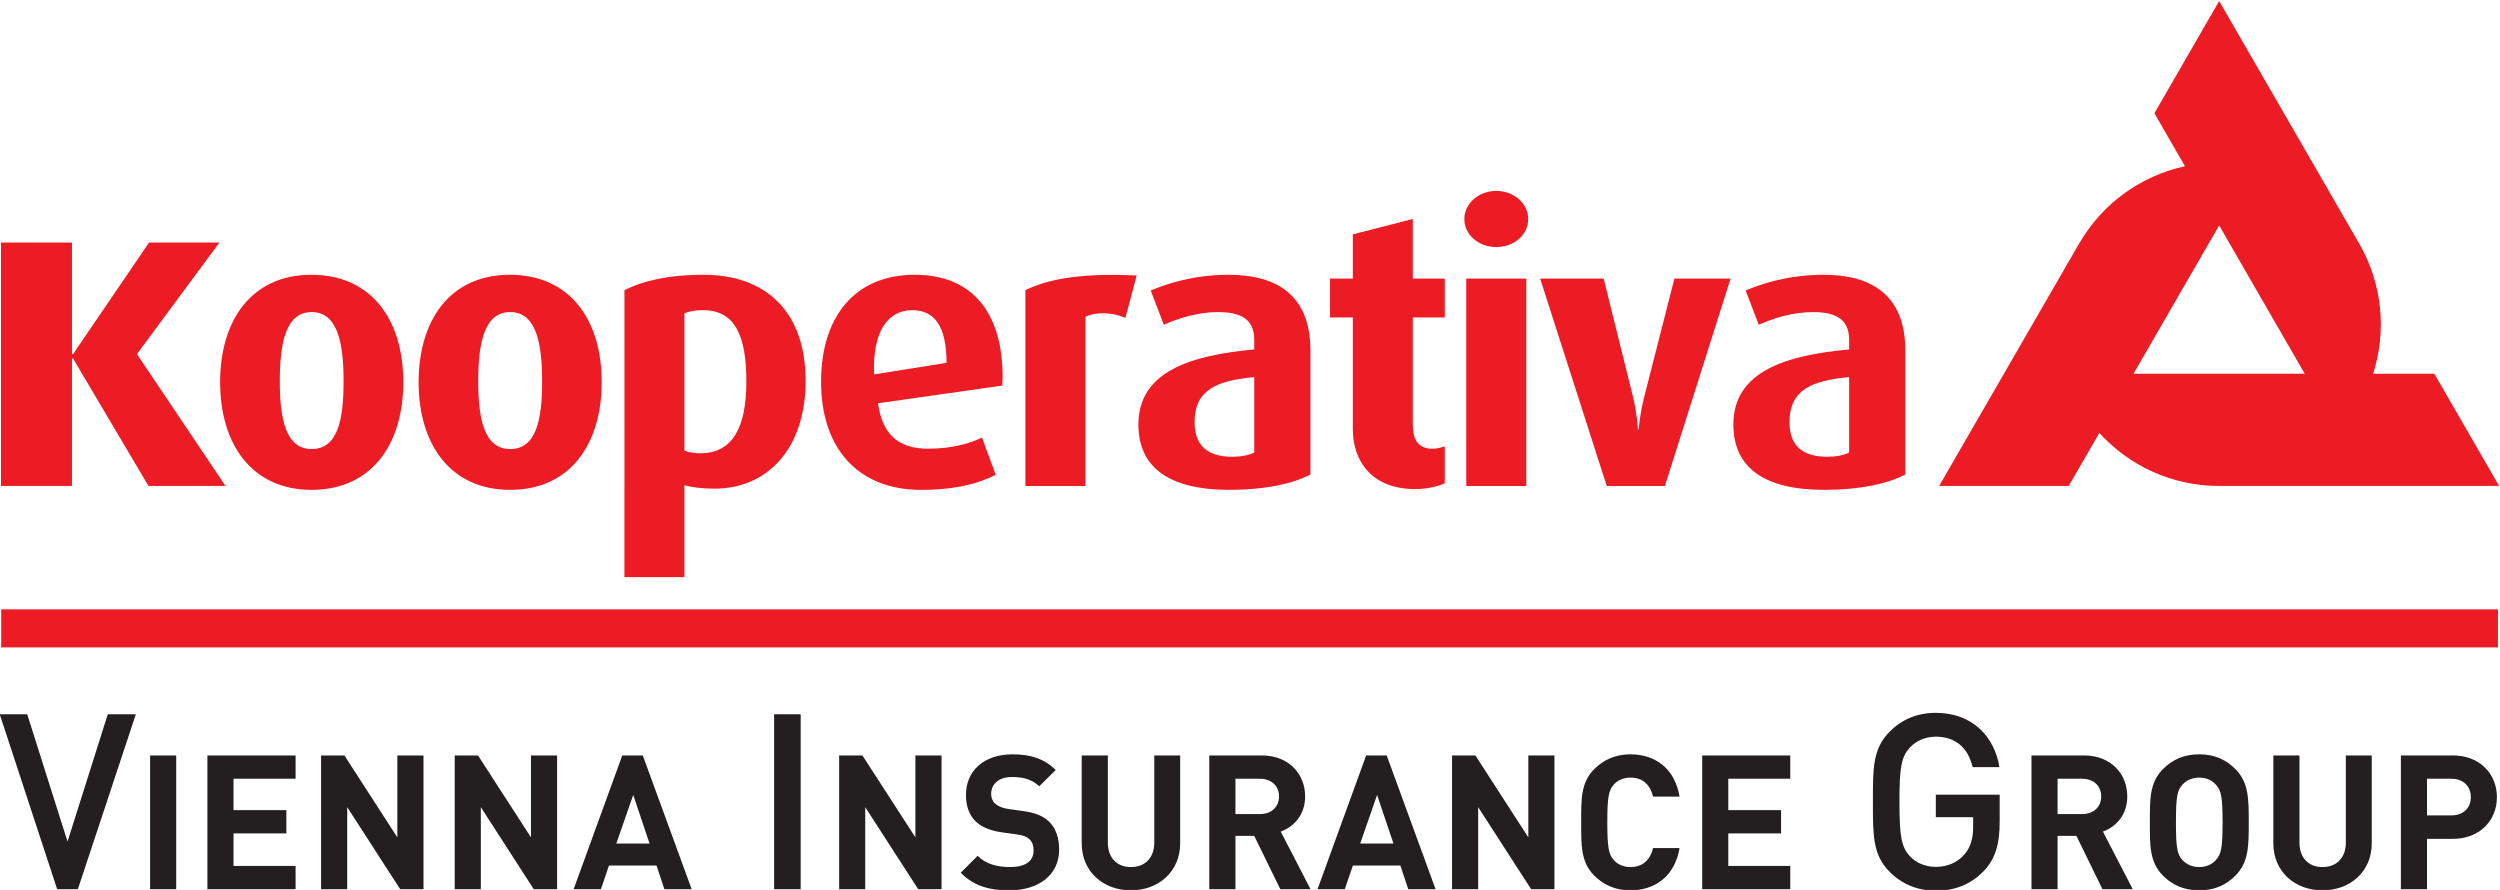
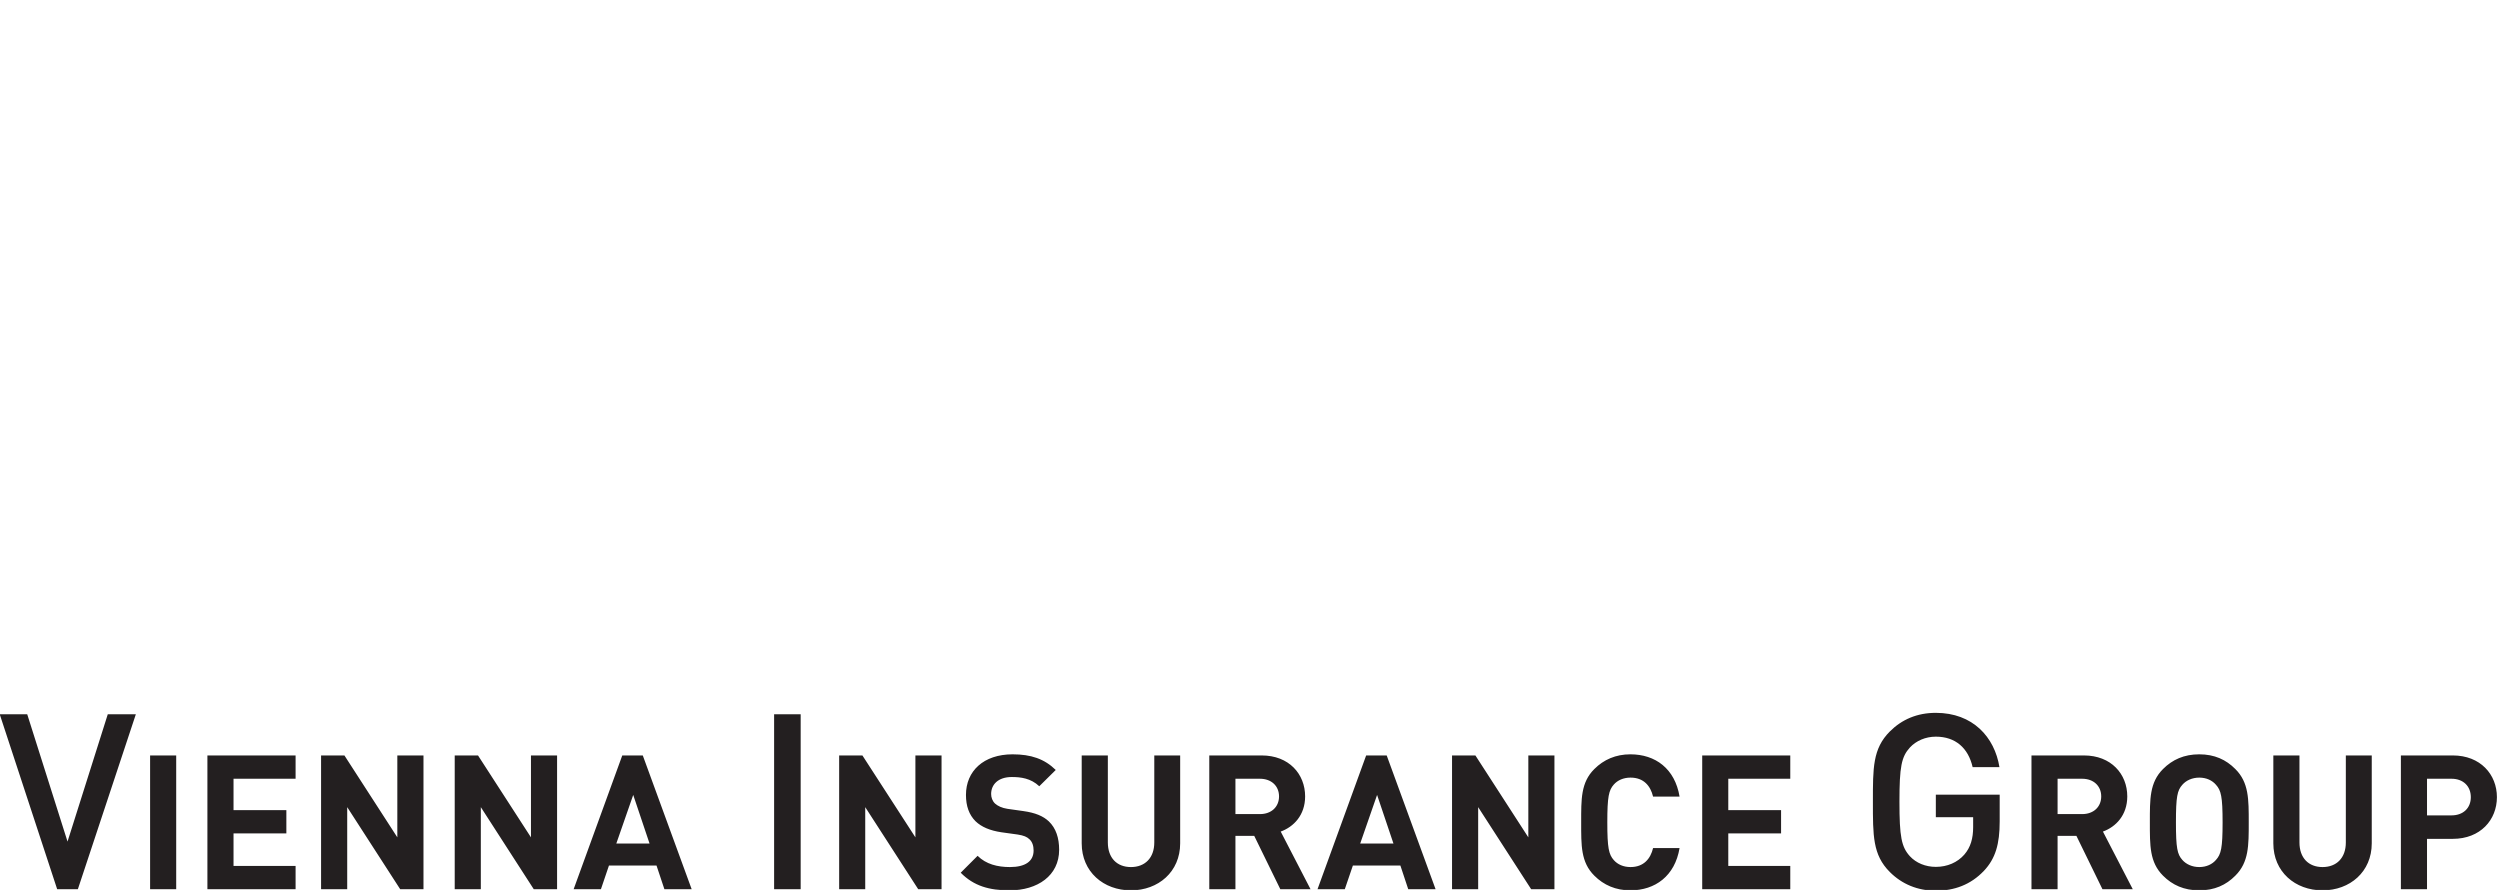
<svg xmlns="http://www.w3.org/2000/svg" viewBox="0 0 426.511 151.821" height="151.821" width="426.511" xml:space="preserve" id="svg2" version="1.1">
  <defs id="defs6" />
  <g transform="matrix(1.333,0,0,-1.333,-183.595,700.839)" id="g10">
    <g transform="scale(0.1)" id="g12">
-       <path id="path14" style="fill:#ed1c24;fill-opacity:1;fill-rule:evenodd;stroke:none" d="m 1378.86,4429.06 h 3195.47 v 48.69 l -3195.47,0.03 z m 2948.2,350.18 -109.58,189.87 -109.63,-189.87 z m -192.43,333.42 82.85,143.63 178.87,-309.81 0.3,-0.53 c 30.39,-52.63 35.03,-113.01 17.89,-166.71 h 78.35 l 82.9,-143.58 h -358.31 c -60.72,0 -115.45,26.14 -153.3,67.85 l -39.28,-67.85 h -165.79 l 178.85,309.7 0.39,0.59 c 30.4,52.61 80.36,86.91 135.37,98.89 z m -2241.18,-344.1 c 0,79.32 -40.36,137.36 -117.72,137.36 -76.3,0 -116.7,-58.04 -116.7,-137.36 0,-79.29 40.4,-137.9 117.11,-137.9 76.95,0 117.31,58.61 117.31,137.9 z m -76.43,0.97 c 0,-47.75 -6.84,-86.63 -40.88,-86.63 -33.36,0 -40.74,38.88 -40.74,86.63 -0.01,47.27 6.82,88.66 40.74,88.66 34.04,0 40.88,-41.39 40.88,-88.66 z m 330.35,-0.97 c 0,79.32 -40.32,137.36 -117.59,137.36 -76.4,0 -116.71,-58.04 -116.71,-137.36 0,-79.29 40.31,-137.9 117.22,-137.9 76.76,0 117.08,58.61 117.08,137.9 z m -76.24,0.97 c 0,-47.75 -6.92,-86.63 -40.84,-86.63 -33.5,0 -40.94,38.88 -40.94,86.63 0,47.27 6.91,88.66 40.94,88.66 33.92,0 40.84,-41.39 40.84,-88.66 z m 337.23,0.47 c 0,89.16 -51.2,135.92 -130.47,135.92 -47.26,0 -78.77,-8.34 -101.41,-19.66 l -0.01,-367.29 h 76.78 v 117.6 c 7.92,-2.39 22.21,-4.39 38.44,-4.39 68.99,0 116.67,52.69 116.67,137.82 z m -75.85,-0.93 c 0,-59.62 -18.19,-91.61 -59.03,-91.61 -8.43,0 -15.3,1.47 -20.23,3.4 v 175.85 c 6.49,2.45 13.31,3.92 23.71,3.92 40.83,0 55.56,-31.99 55.56,-91.56 z m 327.99,5.87 c 0,79.77 -36.36,130.98 -112.7,130.98 -76.33,0 -119.66,-53.64 -119.66,-136.85 0,-84.72 46.71,-138.41 128.05,-138.41 44.85,0 74.37,8.43 95.48,19.25 l -17.68,47.79 c -14.32,-7.44 -37.97,-14.36 -68.98,-14.36 -38.88,0 -58.61,19.23 -64,58.13 l 159.09,22.63 c 0,3.5 0.4,7.42 0.4,10.84 z m -71.79,18.26 -92.66,-14.8 c -2.39,55.14 17.78,82.23 48.74,82.23 28.61,0 43.92,-20.62 43.92,-67.43 z m 243.31,111.79 c -71.48,3.4 -112.93,-4.44 -142.38,-18.73 v -250.69 h 76.84 v 216.71 c 12.77,5.91 32.47,6.41 51.16,-1.47 z m 222.45,-254.61 v 158.53 c 0,71.92 -44.33,97.01 -104.44,97.01 -46.69,0 -81.18,-12.23 -99.99,-20.11 l 16.79,-43.9 c 17.25,7.9 43.33,16.28 68.98,16.28 27.99,0 46.75,-7.84 46.75,-35.46 v -12.34 c -79.79,-7.36 -148.29,-27.62 -148.29,-96.03 0,-55.14 39.5,-83.7 116.34,-83.7 45.75,0 81.73,7.87 103.86,19.72 z m -71.91,28.03 c -6.94,-3.44 -16.72,-5.39 -28.04,-5.39 -30.55,0 -48.36,13.26 -48.36,44.33 0,42.4 30.12,53.18 76.4,57.59 z m 243.85,-39.32 v 47.19 c -6.45,-1.93 -9.85,-2.94 -16.26,-2.94 -17.23,0 -24.7,10.88 -24.7,31.02 v 136.95 h 40.96 v 49.72 h -40.96 v 76.32 l -76.75,-19.71 v -56.61 h -29.16 v -49.72 h 29.16 v -142.79 c 0,-40.95 24.08,-76.86 79.74,-76.86 17.74,0 31.52,4.39 37.97,7.43 z m 104.33,-3.52 v 265.46 h -76.85 v -265.46 z m 2.46,341.78 c 0,19.68 -18.19,35.92 -40.88,35.92 -22.65,0 -40.89,-16.24 -40.89,-35.92 0,-20.2 18.24,-35.96 40.89,-35.96 22.69,0 40.88,15.76 40.88,35.96 z m 258.97,-76.32 h -71.9 l -38.93,-152.64 c -5.35,-21.18 -6.83,-40.38 -6.83,-40.38 h -0.95 c 0,0 -0.98,19.66 -5.93,40.38 l -37.89,152.64 h -81.27 l 85.24,-265.46 h 74.37 z m 223.64,-250.65 v 158.53 c 0,71.92 -44.31,97.01 -104.4,97.01 -46.79,0 -81.18,-12.23 -99.95,-20.11 l 16.8,-43.9 c 17.16,7.9 43.3,16.28 68.91,16.28 28.01,0 46.73,-7.84 46.73,-35.46 v -12.34 c -79.79,-7.36 -148.15,-27.62 -148.15,-96.03 0,-55.14 39.39,-83.7 116.11,-83.7 45.78,0 81.78,7.87 103.95,19.72 z m -71.91,28.03 c -6.88,-3.44 -16.7,-5.39 -28.01,-5.39 -30.58,0 -48.32,13.26 -48.32,44.33 0,42.4 30.11,53.18 76.33,57.59 z m -2077.99,-42.75 -113.35,168.77 105.59,142.78 h -90.08 l -97.21,-142.78 h -1.43 v 142.78 h -90.88 v -311.55 h 90.88 v 162.98 h 1.43 l 96.47,-162.98 h 98.58" />
      <path id="path16" style="fill:#231f20;fill-opacity:1;fill-rule:evenodd;stroke:none" d="m 4514.85,4260.92 h -31.32 v -46.88 h 31.32 c 15.08,0 24.74,9.41 24.74,23.32 0,13.97 -9.66,23.56 -24.73,23.56 z m 1.67,-76.92 h -32.99 v -64.47 h -33.44 v 171.22 h 66.43 c 35.3,0 56.47,-24.3 56.47,-53.39 0,-29.09 -21.17,-53.36 -56.47,-53.36 z m -166.7,-65.91 c -35.09,0 -62.98,23.78 -62.98,60.13 v 112.53 h 33.43 v -111.38 c 0,-19.7 11.58,-31.47 29.55,-31.47 18.02,0 29.8,11.77 29.8,31.47 v 111.38 h 33.17 v -112.53 c 0,-36.35 -27.86,-60.13 -62.97,-60.13 z m -136.42,135.13 c -4.74,5.55 -12.15,9.16 -21.37,9.16 -9.02,0 -16.85,-3.61 -21.64,-9.16 -6.48,-7.19 -8.21,-15.14 -8.21,-48.13 0,-32.91 1.73,-40.84 8.21,-48.07 4.79,-5.51 12.62,-9.12 21.64,-9.12 9.22,0 16.63,3.61 21.37,9.12 6.54,7.23 8.5,15.16 8.5,48.07 0,32.99 -1.96,40.94 -8.5,48.13 z m 24.79,-116.34 c -11.92,-12.06 -26.71,-18.79 -46.16,-18.79 -19.4,0 -34.35,6.73 -46.38,18.79 -17.27,17.23 -16.84,38.68 -16.84,68.21 0,29.61 -0.43,51.05 16.84,68.27 12.03,12.05 26.98,18.83 46.38,18.83 19.45,0 34.24,-6.78 46.16,-18.83 17.36,-17.22 17.17,-38.66 17.17,-68.27 0,-29.53 0.19,-50.98 -17.17,-68.21 z m -196.02,124.04 h -31.46 v -45.23 h 31.46 c 14.76,0 24.39,9.38 24.39,22.64 0,13.23 -9.63,22.59 -24.39,22.59 z m 25.98,-141.39 -33.35,68.3 h -24.09 v -68.3 h -33.41 v 171.22 h 67.15 c 34.84,0 55.46,-23.82 55.46,-52.42 0,-24.03 -14.59,-38.96 -31.16,-45.01 l 38.2,-73.79 z m -151.66,23.61 c -17.03,-17.97 -38.07,-25.51 -61.61,-25.51 -23.37,0 -43.49,8.5 -58.87,23.92 -22.02,21.94 -21.67,46.87 -21.67,89.95 0,43.06 -0.35,67.88 21.67,89.93 15.38,15.38 34.94,23.84 58.87,23.84 47.39,0 75.17,-31.05 81.41,-69.47 h -34.31 c -5.64,24.54 -22.02,38.99 -47.1,38.99 -13.27,0 -25.26,-5.34 -33.12,-13.8 -10.91,-11.98 -13.45,-24.55 -13.45,-69.49 0,-44.98 2.54,-57.87 13.45,-69.82 7.86,-8.5 19.85,-13.54 33.12,-13.54 14.75,0 27.64,5.66 36.46,15.71 8.12,9.45 11.3,20.8 11.3,35.24 v 12.59 h -47.76 v 28.91 h 81.72 v -34.3 c 0,-28.93 -5.36,-47.46 -20.11,-63.15 z m -360.61,-23.61 v 171.22 h 112.71 v -29.83 h -79.34 v -40.19 h 67.56 v -29.77 h -67.56 v -41.6 h 79.34 v -29.83 z m -91.94,-1.44 c -18.69,0 -34.1,6.73 -46.12,18.79 -17.38,17.23 -16.84,38.68 -16.84,68.21 0,29.61 -0.54,51.05 16.84,68.27 12.02,12.05 27.43,18.83 46.12,18.83 32.01,0 56.98,-18.3 62.96,-54.11 H 3493 c -3.29,13.71 -11.98,24.3 -28.85,24.3 -9.06,0 -16.56,-3.37 -21.4,-8.88 -6.43,-7.26 -8.32,-15.42 -8.32,-48.41 0,-32.91 1.89,-41.05 8.32,-48.3 4.84,-5.55 12.34,-8.89 21.4,-8.89 16.87,0 25.56,10.6 28.85,24.28 h 33.9 c -5.98,-35.75 -31.22,-54.09 -62.96,-54.09 z m -126.96,1.44 -67.84,105.06 v -105.06 h -33.44 v 171.22 h 29.89 l 67.75,-104.83 v 104.83 h 33.41 v -171.22 z m -197.21,120.7 -21.63,-62.26 h 42.59 z m 39.87,-120.7 -10.04,30.29 h -60.83 l -10.34,-30.29 h -34.91 l 62.26,171.22 h 26.29 l 62.57,-171.22 z m -189.78,141.39 h -31.38 v -45.23 h 31.38 c 14.76,0 24.42,9.38 24.42,22.64 0,13.23 -9.66,22.59 -24.42,22.59 z m 26.07,-141.39 -33.4,68.3 h -24.05 v -68.3 h -33.47 v 171.22 h 67.07 c 34.94,0 55.59,-23.82 55.59,-52.42 0,-24.03 -14.67,-38.96 -31.24,-45.01 l 38.18,-73.79 z m -191.19,-1.44 c -35.13,0 -63.03,23.78 -63.03,60.13 v 112.53 h 33.46 v -111.38 c 0,-19.7 11.56,-31.47 29.57,-31.47 18.01,0 29.87,11.77 29.87,31.47 v 111.38 h 33.12 v -112.53 c 0,-36.35 -27.91,-60.13 -62.99,-60.13 z m -155.33,0 c -25.98,0 -45.72,5.53 -62.55,22.57 l 21.62,21.63 c 10.84,-10.78 25.52,-14.39 41.43,-14.39 19.67,0 30.24,7.45 30.24,21.16 0,6.01 -1.63,11.07 -5.33,14.44 -3.26,3.12 -7.12,4.78 -15.05,6.04 l -20.73,2.87 c -14.67,2.2 -25.52,6.74 -33.24,14.16 -8.16,8.18 -12.22,19.25 -12.22,33.66 0,30.58 22.58,51.96 59.66,51.96 23.5,0 40.69,-5.79 55.26,-20.02 l -21.09,-20.84 c -10.93,10.31 -23.86,11.81 -35.14,11.81 -17.82,0 -26.46,-9.92 -26.46,-21.69 0,-4.35 1.47,-8.92 5.02,-12.31 3.46,-3.08 8.91,-5.69 15.91,-6.72 l 20.15,-2.85 c 15.64,-2.19 25.54,-6.46 32.75,-13.2 9.09,-8.68 13.21,-21.19 13.21,-36.38 0,-33.11 -27.68,-51.9 -63.44,-51.9 z m -116.92,1.44 -67.82,105.06 v -105.06 h -33.37 v 171.22 h 29.76 l 67.82,-104.83 v 104.83 h 33.46 v -171.22 z m -184.44,0 v 223.92 h 33.99 v -223.92 z m -180.32,120.7 -21.66,-62.26 h 42.56 z m 39.91,-120.7 -10.09,30.29 h -60.89 l -10.28,-30.29 h -34.92 l 62.25,171.22 h 26.25 l 62.58,-171.22 z m -167.19,0 -67.76,105.06 v -105.06 h -33.42 v 171.22 h 29.82 l 67.76,-104.83 v 104.83 h 33.43 v -171.22 z m -170.95,0 -67.82,105.06 v -105.06 h -33.45 v 171.22 h 29.87 l 67.72,-104.83 v 104.83 h 33.47 v -171.22 z m -246.75,0 v 171.22 h 112.86 v -29.83 h -79.43 v -40.19 h 67.62 v -29.77 h -67.62 v -41.6 h 79.43 v -29.83 z m -73.34,0 v 171.22 h 33.4 v -171.22 z m -92.46,0 h -26.47 l -73.52,223.92 h 35.19 l 51.58,-162.93 51.51,162.93 h 35.92 l -74.21,-223.92" />
    </g>
  </g>
</svg>